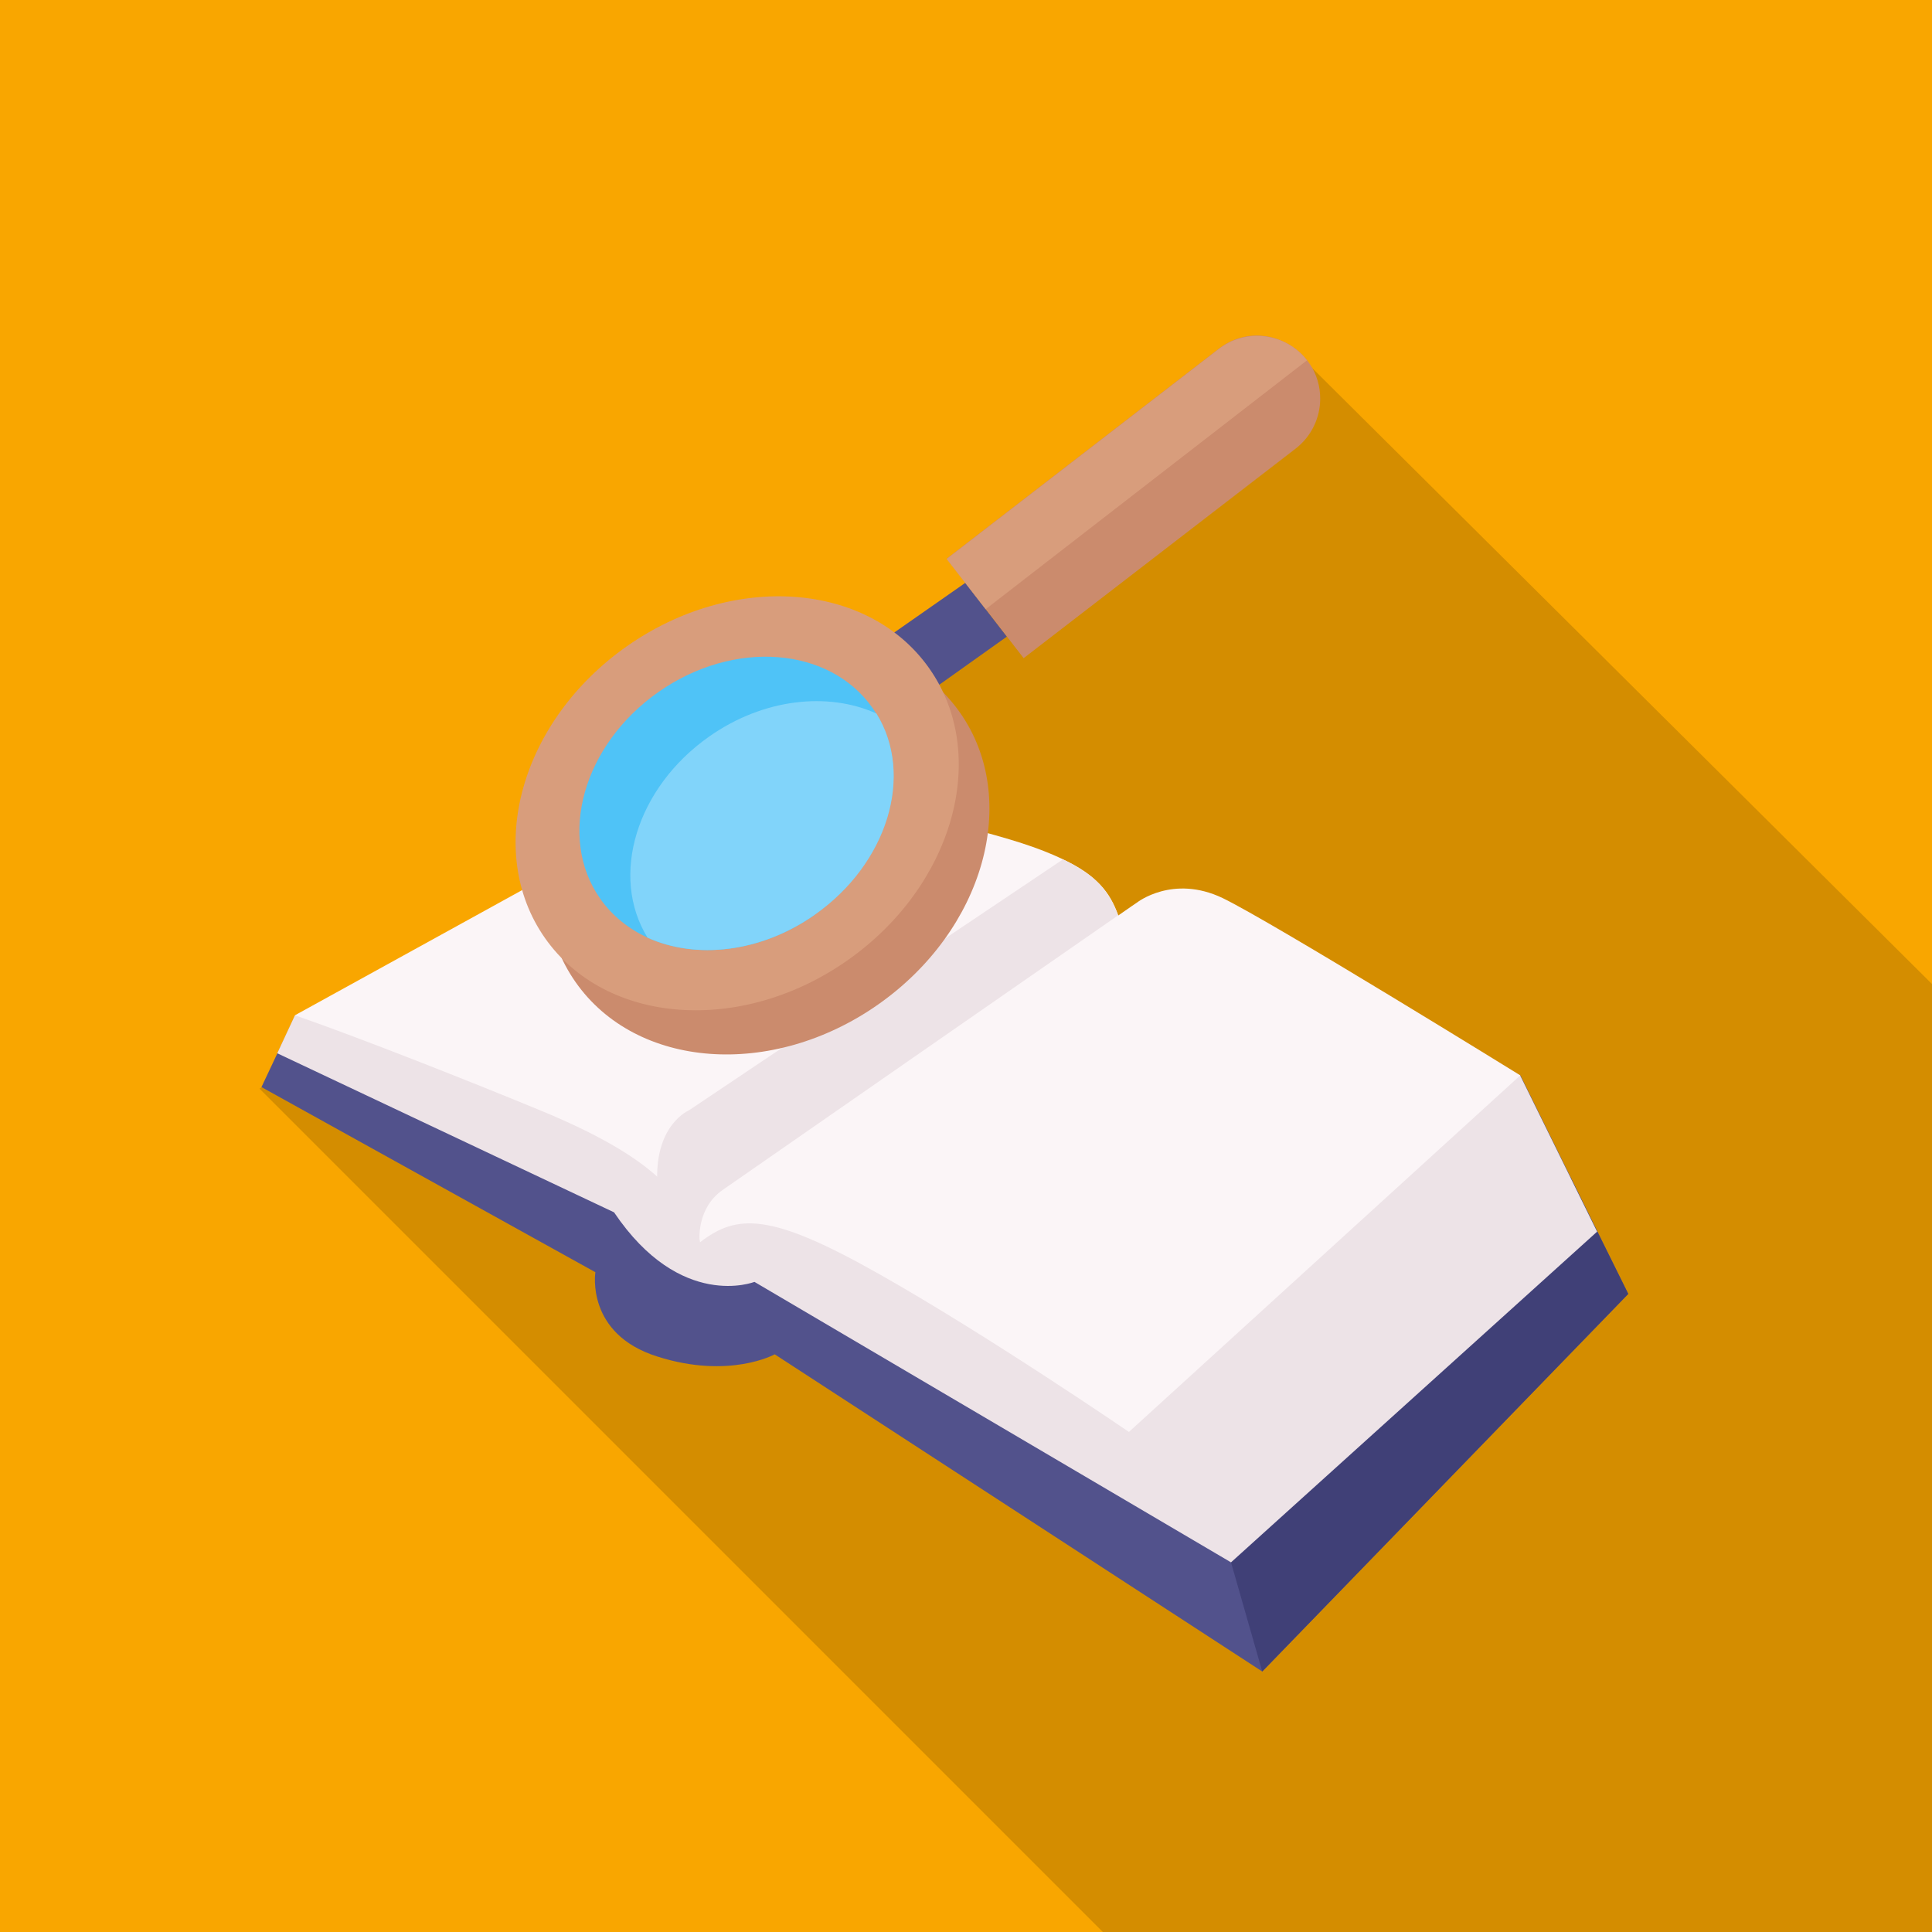
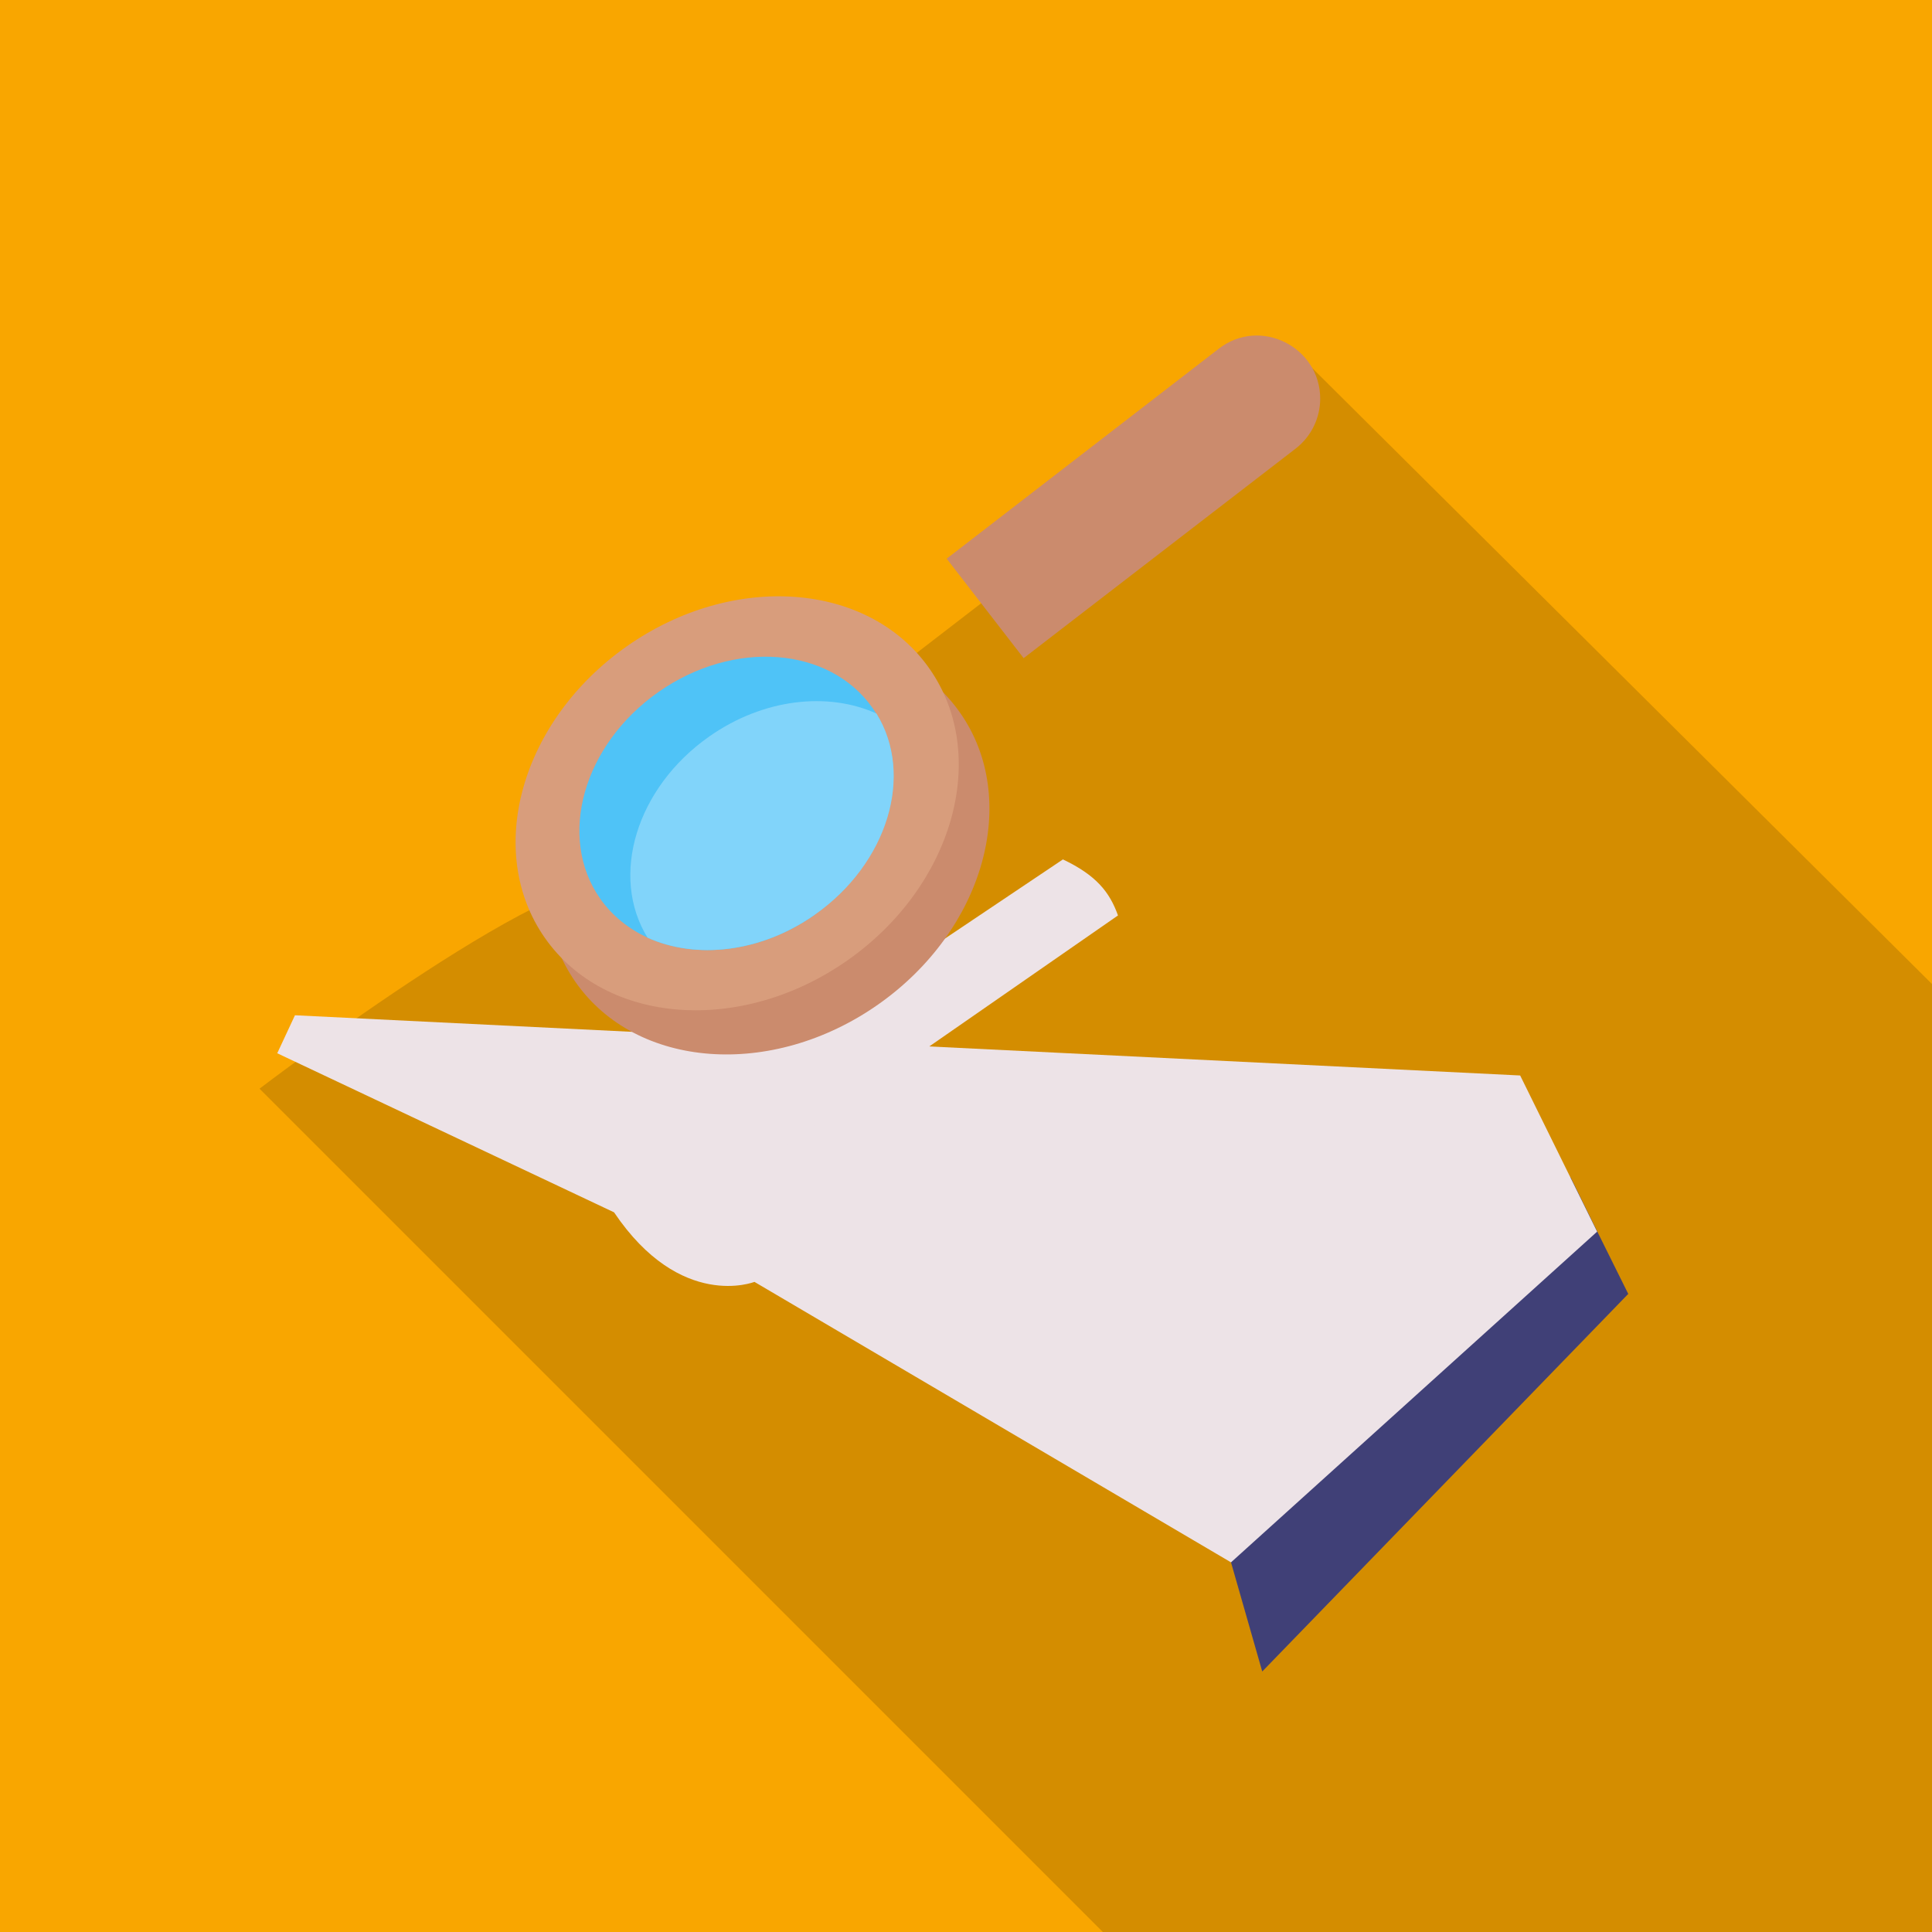
<svg xmlns="http://www.w3.org/2000/svg" id="a" viewBox="0 0 60 60">
  <rect width="60" height="60" fill="#f9a600" />
  <g opacity=".15">
    <path d="M8.06,33.81l26.19,26.19h25.75v-29.44l-19.45-19.33s-11.44,8.21-21.23,16.38c-1.3-1.4-11.26,6.2-11.26,6.2Z" />
  </g>
  <g>
-     <path d="M50.56,40.19l-11.36,11.72-15.14-9.85s-1.41.78-3.64.07c-2.24-.7-1.93-2.62-1.93-2.62l-10.37-5.75c.47-.99.04-.09,1.05-2.23l38.05,1.87c1.18,2.4,2.17,4.4,3.35,6.79h0Z" fill="#52528c" />
    <path d="M50.56,40.19l-11.36,11.72-.97-3.39,6.69-11.23s1.89-.35,3.86-.72c.73,1.49,1.02,2.07,1.79,3.62Z" fill="#404077" />
    <path d="M49.6,38.25l-11.37,10.27-14.8-8.71s-2.29.91-4.36-2.16l-10.46-4.94.55-1.18,38.05,1.87,2.39,4.85Z" fill="#ede3e7" />
-     <path d="M47.21,33.4l-12.15,11.07s-4.4-3.01-7.77-4.91c-3.36-1.9-4.4-1.87-5.55-.98,0,0,0,0,0,0-.01-.08-.17-.98-1.32-2.03h0c-.74-.67-1.88-1.34-3.65-2.07-2.18-.9-5.54-2.23-7.61-2.95l13.85-7.63c6.66,1.76,8.44,2.04,10.01,2.79,1.03.49,1.45,1.01,1.71,1.74.37-.26.58-.4.58-.4,0,0,1.11-.88,2.66-.14,1.55.75,9.25,5.51,9.25,5.51h0Z" fill="#fbf5f7" />
    <path d="M34.72,28.43s-12.26,8.51-12.27,8.52c-.82.57-.73,1.55-.72,1.64-.01-.08-.17-.89-1.32-1.94h0c-.05-1.74.99-2.17.99-2.17l11.61-7.79c1.03.49,1.45,1.01,1.71,1.74h0Z" fill="#ede3e7" />
-     <path d="M29.98,18.1l-2.39,1.67,1.25,1.73,2.43-1.73-1.29-1.67Z" fill="#52528c" />
    <ellipse cx="23.85" cy="26.32" rx="7.29" ry="5.96" transform="translate(-10.79 18.45) rotate(-35.02)" fill="#cb8b6d" />
    <ellipse cx="22.89" cy="24.95" rx="7.29" ry="5.96" transform="translate(-10.17 17.65) rotate(-35.02)" fill="#d89d7c" />
    <path d="M25.3,28.41c-1.68,1.18-3.69,1.39-5.19.71-.58-.27-1.09-.67-1.47-1.21-1.34-1.91-.53-4.78,1.81-6.42s5.31-1.41,6.65.5c1.41,2.04.39,4.88-1.81,6.42h0Z" fill="#4fc3f7" />
    <path d="M25.3,28.41c-1.68,1.18-3.69,1.39-5.19.71-1.18-1.91-.35-4.66,1.92-6.25,1.68-1.18,3.69-1.39,5.19-.71,1.18,1.91.35,4.66-1.92,6.25h0Z" fill="#81d4fa" />
-     <path d="M41,12.38c0,.58-.26,1.16-.76,1.55l-8.45,6.51c-1.49-1.93-.94-1.21-2.39-3.09l8.45-6.52c1.29-1,3.15-.05,3.15,1.55h0Z" fill="#cb8b6d" />
-     <path d="M40.59,11.19l-9.98,7.73-1.21-1.56,8.45-6.52c.85-.66,2.08-.5,2.74.35Z" fill="#d89d7c" />
+     <path d="M41,12.38c0,.58-.26,1.16-.76,1.55l-8.45,6.51c-1.49-1.93-.94-1.21-2.39-3.09l8.45-6.52c1.29-1,3.15-.05,3.15,1.55Z" fill="#cb8b6d" />
  </g>
</svg>